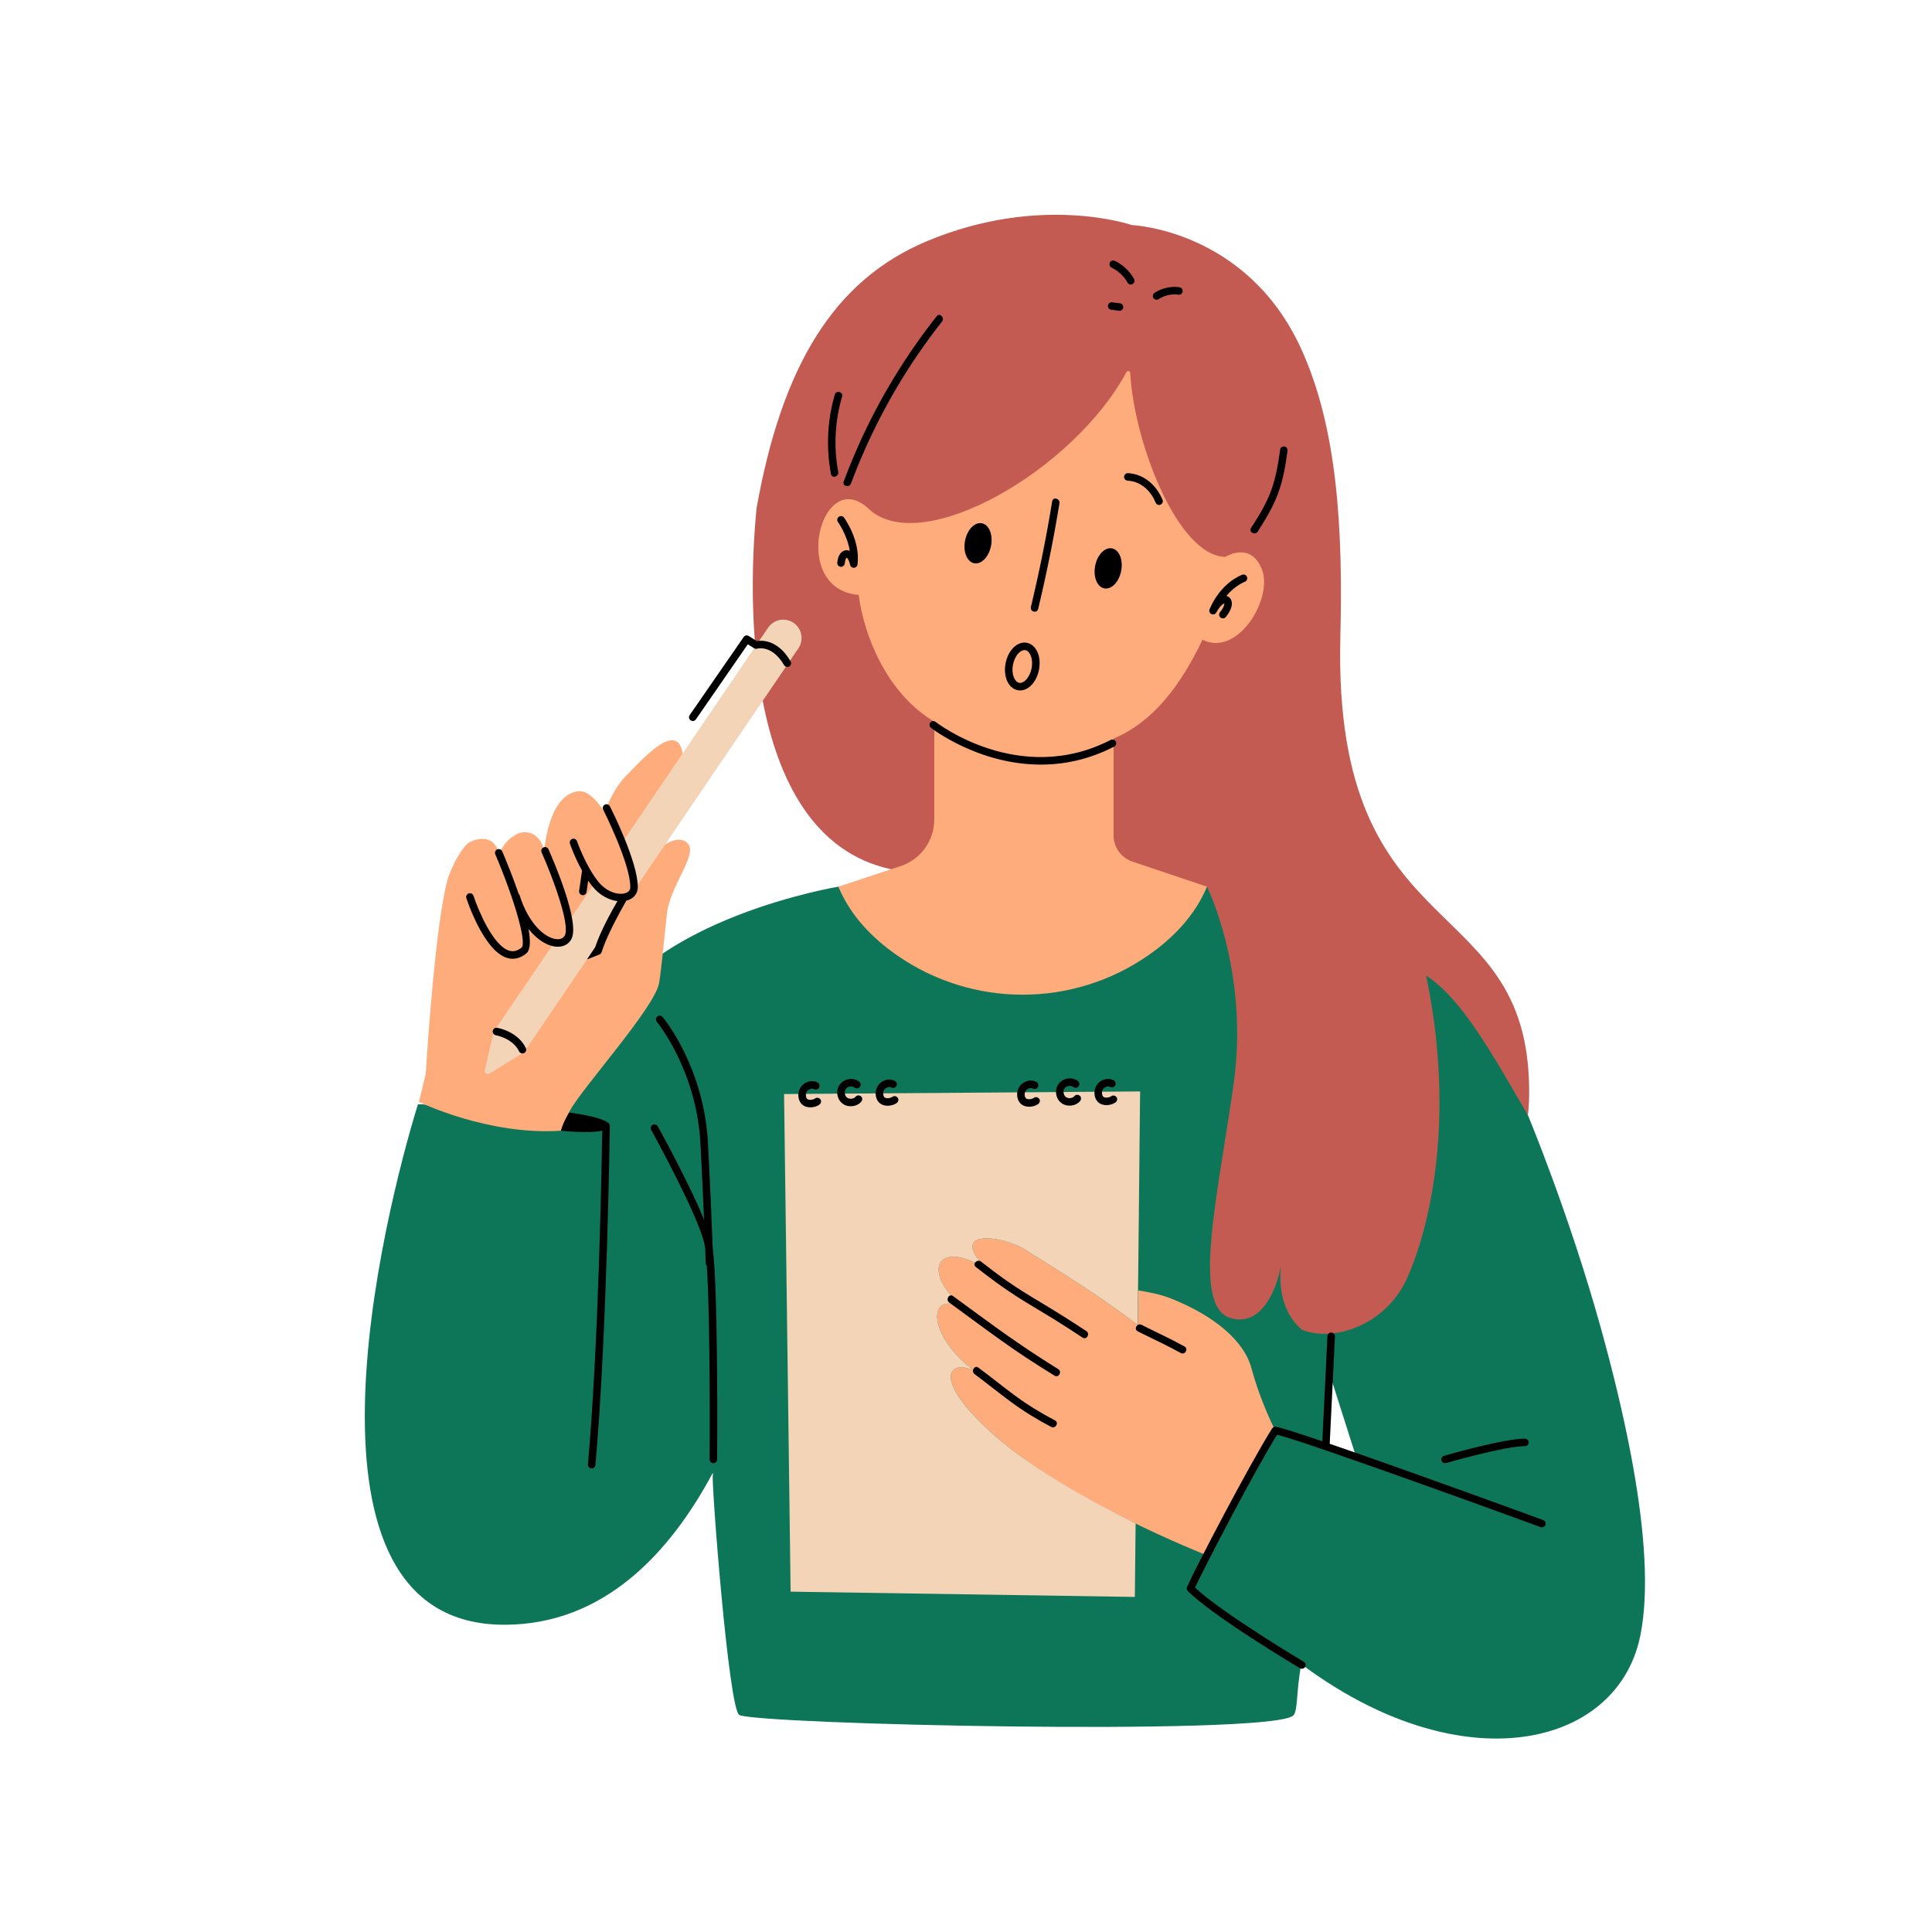
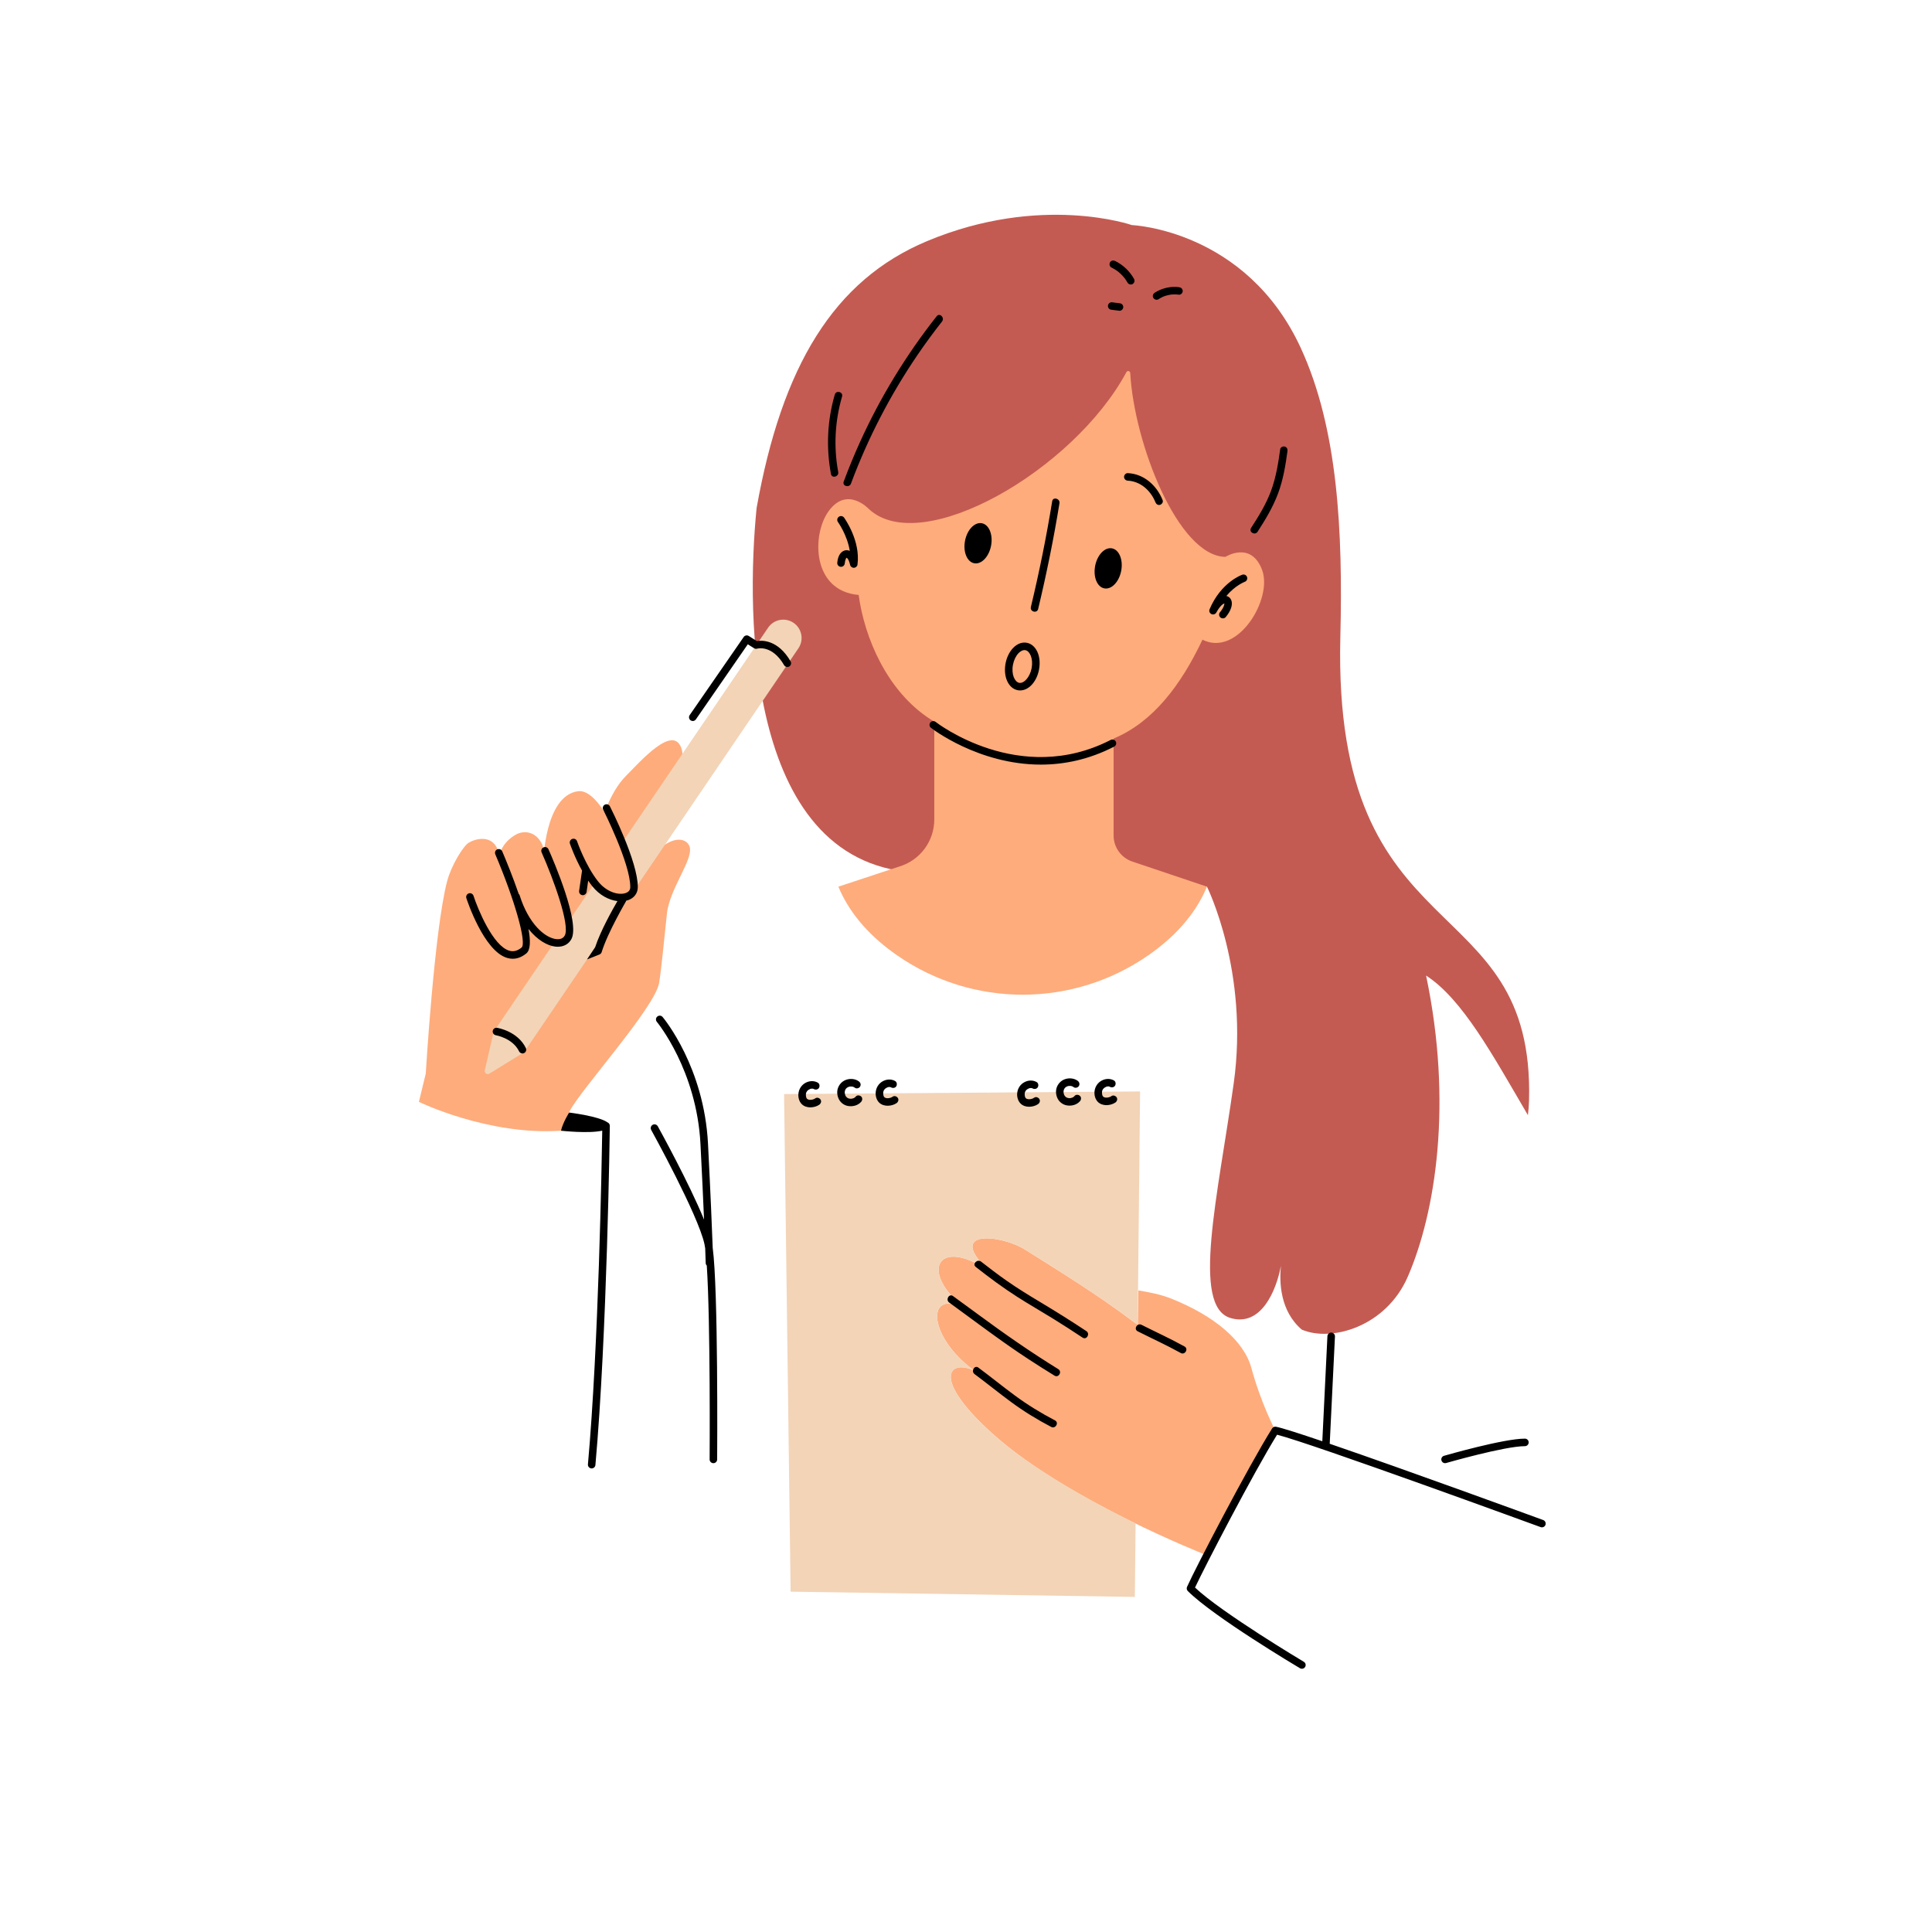
<svg xmlns="http://www.w3.org/2000/svg" width="500" zoomAndPan="magnify" viewBox="0 0 375 375" height="500" preserveAspectRatio="xMidYMid meet" version="1.0">
  <defs>
    <clipPath id="269607a57b">
      <path d="M 70 166 L 320 166 L 320 337.5 L 70 337.5 Z M 70 166 " clip-rule="nonzero" />
    </clipPath>
  </defs>
  <g clip-path="url(#269607a57b)">
-     <path fill="#0e7658" d="M 317 284.746 C 316.879 284.059 316.754 283.371 316.621 282.68 C 315.062 274.383 312.965 265.844 310.727 257.777 C 304.566 235.602 296.566 216.453 296.566 216.453 C 295.855 214.961 293.824 207.781 293.824 207.781 C 293.824 207.781 280.738 183.125 279.09 183.125 C 277.438 183.125 269.18 180.84 269.18 180.84 L 252.285 171.434 L 248.992 172.066 L 234.754 166.477 L 191.375 172.008 L 162.727 172.102 C 162.727 172.102 126.102 178.152 116.176 198.441 C 105 217.25 102.457 219.281 102.457 219.281 C 102.457 219.281 85.355 213.992 81.117 214.359 C 74.512 235.707 54.695 315.363 97.883 315.363 C 117.254 315.363 130.078 301.352 138.34 285.902 C 138.34 285.934 138.344 285.965 138.344 285.996 C 138.352 286.098 138.445 286.238 138.367 286.305 C 137.973 286.633 141.422 332.043 143.52 332.898 C 147.98 334.727 244.789 336.902 250.887 333.09 C 251.992 332.402 251.516 328.543 252.582 323.012 C 261.309 329.531 269.988 333.68 278.051 335.781 C 279.84 336.25 281.602 336.613 283.328 336.883 C 286.777 337.422 290.082 337.57 293.188 337.359 C 306.398 336.465 316.07 329.066 318.402 317.395 C 320.117 308.816 319.203 297.125 317 284.746 Z M 257.367 280.223 L 257.875 265.988 L 263.211 282.762 Z M 257.367 280.223 " fill-opacity="1" fill-rule="nonzero" />
-   </g>
+     </g>
  <path fill="#c45b52" d="M 296.785 213.629 C 296.762 214.586 296.68 215.523 296.566 216.453 C 289.664 204.656 283.852 193.93 276.801 189.352 C 282.008 214.137 278.652 235.348 273.262 247.781 C 269.02 257.57 258.383 260.523 252.684 258.082 C 248.43 254.461 248.305 248.801 248.625 245.703 C 247.73 250.5 244.777 257.609 238.82 255.82 C 231.199 253.531 236.406 232.055 239.457 210.324 C 242.504 188.59 234.273 172.102 234.273 172.102 C 234.273 172.102 222.055 170.418 178.863 169.402 C 144.801 168.598 144.77 119.496 146.855 98.613 C 151.762 71.086 161.828 54.387 179.922 46.809 C 202.066 37.535 219.703 43.691 219.703 43.691 C 219.703 43.691 241.895 44.551 252.488 67.559 C 259.715 83.246 260.664 103.207 260.16 123.648 C 258.637 185.668 297.926 171.707 296.785 213.629 Z M 296.785 213.629 C 296.762 214.586 296.68 215.523 296.566 216.453 C 289.664 204.656 283.852 193.93 276.801 189.352 C 282.008 214.137 278.652 235.348 273.262 247.781 C 269.02 257.57 258.383 260.523 252.684 258.082 C 248.43 254.461 248.305 248.801 248.625 245.703 C 247.73 250.5 244.777 257.609 238.82 255.82 C 231.199 253.531 236.406 232.055 239.457 210.324 C 242.504 188.59 234.273 172.102 234.273 172.102 C 234.273 172.102 222.055 170.418 178.863 169.402 C 144.801 168.598 144.77 119.496 146.855 98.613 C 151.762 71.086 161.828 54.387 179.922 46.809 C 202.066 37.535 219.703 43.691 219.703 43.691 C 219.703 43.691 241.895 44.551 252.488 67.559 C 259.715 83.246 260.664 103.207 260.16 123.648 C 258.637 185.668 297.926 171.707 296.785 213.629 Z M 296.785 213.629 " fill-opacity="1" fill-rule="nonzero" />
  <path fill="#feac7c" d="M 129.449 177.344 C 128.852 182.891 128.352 188.359 127.926 190.816 C 127.109 195.52 113.035 211.148 110.68 215.477 C 110.211 216.336 109.301 218.484 108.887 219.473 C 94.742 220.426 81.309 213.871 81.309 213.871 L 82.641 208.371 C 82.641 208.371 84.301 180.488 86.785 171.051 C 87.605 167.949 89.898 164.238 90.977 163.57 C 92.133 162.855 95.781 161.68 96.809 165.531 C 96.824 165.758 96.832 165.973 96.844 166.195 C 97.398 164.012 98.832 162.707 100.219 161.949 C 101.496 161.25 103.84 161.188 105.16 163.746 C 105.555 164.504 105.574 165.41 105.523 166.262 C 105.508 166.566 105.484 166.859 105.465 167.156 C 105.465 167.156 105.762 154.469 112.176 153.578 C 113.852 153.348 115.66 155.004 117.32 157.586 C 118.816 154.035 120 152.105 121.574 150.527 C 124.34 147.762 130.582 140.582 132.246 145.191 C 133.898 149.766 125.867 157.316 123.609 164 C 123.004 165.781 122.527 167.414 122.148 168.855 C 122.422 169.879 122.625 170.828 122.75 171.656 C 128.176 161.961 132.746 162.023 133.77 164.125 C 134.914 166.477 130 172.273 129.449 177.344 Z M 242.887 265.512 C 241.457 260.27 235.742 255.406 227.336 252.059 C 225.176 251.195 222.887 250.793 220.957 250.473 L 220.848 257.09 C 220.676 257.012 220.453 256.871 220.215 256.699 C 212.672 251.02 205.711 246.805 199.062 242.602 C 194.234 239.555 183.363 238.527 191.949 246.672 C 181.754 239.805 178.34 247.117 187.555 254.148 C 179.746 249.719 179.797 259.254 189.121 266.059 C 184.145 263.691 180.578 267.594 193.07 278.656 C 207.488 291.422 234.121 301.828 234.121 301.828 L 247.535 277.648 C 247.535 277.648 244.797 272.516 242.887 265.512 Z M 244.965 110.605 C 242.805 104.922 237.844 108.094 237.844 108.094 C 228.637 107.91 220.129 86.035 219.379 72.41 C 219.359 71.992 218.832 71.871 218.633 72.238 C 208.398 91.273 178.844 108.328 168.633 98.789 C 168.633 98.789 164.457 94.281 160.863 99.18 C 157.543 103.699 157.531 114.691 166.664 115.48 C 167.801 123.844 172.195 134.164 180.559 139.582 C 180.816 139.746 181.078 139.914 181.344 140.078 L 181.344 159.062 C 181.344 163.258 178.602 166.961 174.586 168.184 L 162.727 172.102 C 165.07 177.738 169.32 182.09 174.094 185.41 C 188.777 195.625 208.219 195.625 222.902 185.41 C 227.676 182.09 231.93 177.738 234.273 172.102 L 219.934 167.277 C 217.684 166.594 216.148 164.52 216.148 162.168 L 216.148 143.355 C 223.809 140.148 229.199 133.02 233.398 124.164 C 240.242 127.609 247.098 116.215 244.965 110.605 Z M 244.965 110.605 " fill-opacity="1" fill-rule="nonzero" />
  <path fill="#f3d4b7" d="M 154.973 125.832 L 101.707 204.246 L 94.996 208.391 C 94.543 208.668 93.977 208.262 94.094 207.742 L 95.824 200.246 L 107.492 183.066 C 107.91 183.508 108.41 183.664 109 183.316 C 110.637 182.355 110.691 180.141 110.508 178.629 L 115.414 171.402 C 115.449 171.445 115.477 171.488 115.512 171.527 C 118.348 175.105 123.051 174.879 123.066 172.195 C 123.082 170 121.965 166.598 120.75 163.551 L 149.09 121.832 C 150.191 120.207 152.406 119.785 154.027 120.891 C 155.652 121.992 156.074 124.207 154.973 125.832 Z M 193.07 278.656 C 180.578 267.594 184.145 263.691 189.121 266.059 C 179.797 259.254 179.746 249.719 187.555 254.148 C 178.34 247.117 181.754 239.805 191.949 246.672 C 183.363 238.527 194.234 239.555 199.062 242.602 C 205.711 246.805 212.672 251.02 220.215 256.699 C 220.445 256.863 220.652 256.996 220.824 257.078 L 221.293 211.848 L 152.188 212.355 L 153.457 308.941 L 220.273 309.961 L 220.422 295.707 C 211.152 291.102 200.191 284.961 193.07 278.656 Z M 193.07 278.656 " fill-opacity="1" fill-rule="nonzero" />
  <path fill="#000000" d="M 197.539 133.969 C 197.695 134 197.852 134.012 198.008 134.012 C 199.66 134.012 201.215 132.352 201.668 129.996 L 201.668 129.992 C 202.168 127.414 201.133 125.117 199.312 124.766 C 198.387 124.586 197.441 124.945 196.645 125.77 C 195.93 126.512 195.41 127.566 195.184 128.742 C 194.688 131.32 195.719 133.617 197.539 133.969 Z M 196.617 129.02 C 196.789 128.133 197.18 127.316 197.695 126.781 C 197.922 126.547 198.355 126.184 198.852 126.184 C 198.91 126.184 198.973 126.188 199.035 126.199 C 199.895 126.367 200.594 127.852 200.234 129.715 C 199.91 131.402 198.773 132.711 197.816 132.535 C 196.961 132.367 196.258 130.883 196.617 129.02 Z M 117.402 156.184 C 117.043 156.367 116.898 156.805 117.082 157.164 C 117.133 157.27 122.367 167.625 122.336 172.191 C 122.332 172.75 122.031 173.137 121.434 173.34 C 120.082 173.812 117.746 173.172 116.082 171.074 C 113.621 167.977 112.023 163.332 112.008 163.289 C 111.879 162.906 111.465 162.699 111.082 162.832 C 110.699 162.961 110.496 163.375 110.625 163.758 C 110.676 163.902 111.527 166.379 112.977 168.988 L 112.406 172.918 C 112.348 173.316 112.625 173.688 113.023 173.746 C 113.059 173.75 113.094 173.754 113.129 173.754 C 113.484 173.754 113.797 173.492 113.852 173.129 L 114.168 170.934 C 114.414 171.293 114.672 171.648 114.938 171.984 C 116.375 173.793 118.223 174.707 119.844 174.902 C 118.859 176.598 116.566 180.676 115.516 183.859 L 113.941 186.223 C 114.254 186.098 114.559 185.98 114.84 185.871 C 115.449 185.637 115.973 185.434 116.375 185.258 C 116.57 185.172 116.719 185.008 116.781 184.805 C 117.977 180.93 121.531 174.918 121.566 174.855 C 121.578 174.84 121.578 174.82 121.586 174.801 C 121.695 174.773 121.809 174.758 121.91 174.723 C 123.086 174.316 123.789 173.375 123.797 172.203 C 123.832 167.281 118.605 156.941 118.383 156.504 C 118.199 156.145 117.762 156.004 117.402 156.184 Z M 110.914 182.262 C 112.613 179.059 107.5 167.191 106.461 164.848 C 106.297 164.477 105.863 164.309 105.496 164.477 C 105.129 164.641 104.961 165.07 105.125 165.441 C 107.426 170.621 110.684 179.582 109.625 181.574 C 109.266 182.254 108.555 182.336 108.027 182.289 C 105.797 182.082 102.605 179.336 100.867 173.789 C 100.832 173.668 100.762 173.574 100.676 173.492 C 99.598 170.348 98.34 167.266 97.484 165.246 C 97.324 164.875 96.895 164.703 96.523 164.859 C 96.152 165.016 95.98 165.445 96.137 165.816 C 99.945 174.781 102.281 183.074 101.234 183.926 C 100.441 184.57 99.66 184.77 98.852 184.531 C 95.695 183.602 92.773 176.523 91.91 173.879 C 91.785 173.492 91.375 173.281 90.988 173.406 C 90.605 173.531 90.398 173.945 90.52 174.328 C 90.656 174.746 93.902 184.598 98.438 185.934 C 98.801 186.043 99.16 186.094 99.52 186.094 C 100.426 186.094 101.309 185.75 102.156 185.059 C 102.98 184.391 103 182.598 102.578 180.309 C 104.305 182.469 106.25 183.594 107.891 183.746 C 108.02 183.758 108.148 183.762 108.27 183.762 C 109.449 183.762 110.402 183.227 110.914 182.262 Z M 201.961 252.766 C 199.715 251.422 197.488 250.059 195.344 248.555 C 193.672 247.379 192.039 246.145 190.434 244.883 C 189.699 244.309 188.66 245.336 189.398 245.914 C 191.988 247.949 194.629 249.914 197.402 251.688 C 199.707 253.16 202.078 254.52 204.402 255.953 C 206.332 257.145 208.238 258.375 210.125 259.629 C 210.91 260.152 211.645 258.887 210.863 258.367 C 207.941 256.426 204.969 254.57 201.961 252.766 Z M 205.414 265.75 C 200.074 262.461 194.957 258.891 189.91 255.172 C 188.27 253.965 186.625 252.762 184.98 251.566 C 184.215 251.016 183.488 252.281 184.242 252.828 C 189.305 256.5 194.273 260.305 199.508 263.734 C 201.215 264.855 202.941 265.941 204.68 267.012 C 205.48 267.504 206.215 266.242 205.414 265.75 Z M 204.773 275.699 C 202.059 274.277 199.445 272.68 196.977 270.859 C 194.586 269.098 192.285 267.219 189.902 265.453 C 189.148 264.891 188.418 266.16 189.164 266.715 C 191.551 268.484 193.848 270.359 196.238 272.121 C 198.711 273.941 201.32 275.539 204.039 276.965 C 204.871 277.398 205.609 276.137 204.773 275.699 Z M 229.918 261.352 C 227.191 259.84 224.348 258.547 221.562 257.145 C 220.727 256.723 219.984 257.984 220.828 258.406 C 223.609 259.809 226.453 261.102 229.18 262.613 C 230 263.074 230.738 261.812 229.918 261.352 Z M 117.902 217.844 C 116.262 216.648 110.461 215.945 110.461 215.945 C 110.461 215.945 109.223 217.949 108.887 219.473 C 108.887 219.473 114.25 220.07 116.895 219.461 C 116.797 225.688 116.18 261.27 114.117 284.223 C 114.078 284.625 114.375 284.98 114.777 285.016 C 114.801 285.02 114.82 285.02 114.844 285.02 C 115.219 285.02 115.535 284.734 115.57 284.355 C 117.832 259.199 118.363 218.934 118.367 218.531 C 118.371 218.219 118.176 217.953 117.902 217.844 Z M 299.535 295.039 C 298.117 294.52 273.004 285.336 258.098 280.234 L 259.113 259.414 C 259.133 259.012 258.82 258.668 258.418 258.648 C 258.047 258.617 257.672 258.941 257.652 259.344 L 256.66 279.746 C 252.195 278.23 248.848 277.16 247.676 276.93 C 247.379 276.875 247.078 277.004 246.918 277.258 C 242.355 284.523 232.055 304.301 230.402 308.012 C 230.281 308.285 230.34 308.609 230.555 308.824 C 235.516 313.789 251.641 323.398 252.324 323.805 C 252.441 323.875 252.57 323.906 252.699 323.906 C 252.945 323.906 253.191 323.781 253.328 323.551 C 253.531 323.203 253.418 322.754 253.07 322.551 C 252.91 322.453 237.191 313.086 231.953 308.145 C 233.934 303.926 243.211 286.031 247.879 278.477 C 254.766 280.223 298.582 296.246 299.035 296.41 C 299.41 296.551 299.832 296.355 299.973 295.977 C 300.109 295.598 299.914 295.18 299.535 295.039 Z M 280.484 284.004 C 280.551 284.004 280.621 283.992 280.688 283.973 C 280.801 283.941 292.066 280.699 295.984 280.699 C 296.387 280.699 296.715 280.371 296.715 279.969 C 296.715 279.562 296.387 279.238 295.984 279.238 C 291.863 279.238 280.754 282.434 280.281 282.57 C 279.895 282.684 279.672 283.086 279.785 283.473 C 279.875 283.793 280.168 284.004 280.484 284.004 Z M 137.422 221.977 C 136.656 207.16 128.941 197.789 128.613 197.398 C 128.355 197.09 127.895 197.051 127.586 197.309 C 127.273 197.566 127.234 198.027 127.492 198.336 C 127.57 198.43 135.223 207.723 135.961 222.051 C 136.27 228.027 136.496 232.957 136.656 236.723 C 133.738 229.59 127.977 219.156 127.676 218.609 C 127.48 218.258 127.035 218.129 126.684 218.324 C 126.332 218.523 126.203 218.965 126.398 219.32 C 126.488 219.484 135.508 235.812 136.738 241.488 C 136.789 241.711 136.832 241.996 136.879 242.309 C 136.945 244.141 136.977 245.137 136.977 245.168 C 136.984 245.359 137.066 245.527 137.188 245.652 C 137.914 256.781 137.742 282.957 137.738 283.266 C 137.734 283.672 138.062 284 138.465 284.004 C 138.465 284.004 138.469 284.004 138.469 284.004 C 138.871 284.004 139.195 283.68 139.199 283.277 C 139.211 281.867 139.418 250.25 138.336 242.207 C 138.199 238.562 137.918 231.613 137.422 221.977 Z M 206.84 211.035 C 206.887 211.008 206.898 210.996 206.875 211.008 C 206.867 211.016 206.855 211.02 206.848 211.027 C 206.844 211.031 206.84 211.031 206.84 211.035 Z M 207.438 210.781 C 207.48 210.785 207.504 210.785 207.516 210.781 C 207.488 210.781 207.465 210.785 207.438 210.781 Z M 206.848 212.898 C 206.898 212.945 206.953 212.953 206.848 212.898 Z M 207.129 213.062 C 207.129 213.066 207.133 213.066 207.133 213.066 C 207.066 213.027 207.059 213.031 207.082 213.043 C 207.086 213.047 207.094 213.051 207.098 213.051 C 207.105 213.055 207.117 213.062 207.129 213.062 Z M 207.051 210.906 C 207.07 210.895 207.094 210.883 207.117 210.871 C 207.125 210.871 207.129 210.867 207.133 210.867 C 207.203 210.84 207.273 210.82 207.348 210.801 C 207.375 210.797 207.406 210.789 207.438 210.785 C 207.426 210.781 207.426 210.785 207.414 210.781 C 207.422 210.785 207.43 210.781 207.438 210.781 C 207.441 210.781 207.445 210.781 207.445 210.781 C 207.496 210.773 207.535 210.777 207.516 210.781 C 207.621 210.781 207.73 210.773 207.84 210.781 C 207.875 210.785 207.91 210.793 207.941 210.801 C 208.008 210.816 208.07 210.84 208.133 210.859 C 208.164 210.871 208.191 210.887 208.219 210.902 C 208.289 210.941 208.355 210.984 208.422 211.031 C 208.73 211.258 209.25 211.094 209.422 210.77 C 209.621 210.391 209.492 210.012 209.16 209.77 C 208.523 209.309 207.648 209.207 206.898 209.41 C 206.082 209.629 205.457 210.203 205.145 210.984 C 204.852 211.715 204.945 212.582 205.305 213.273 C 205.66 213.953 206.355 214.445 207.113 214.562 C 208.016 214.707 208.996 214.453 209.617 213.746 C 209.871 213.457 209.922 212.988 209.617 212.711 C 209.344 212.457 208.855 212.406 208.586 212.711 C 208.539 212.762 208.492 212.812 208.445 212.855 C 208.43 212.871 208.414 212.883 208.398 212.898 C 208.344 212.934 208.289 212.969 208.23 213 C 208.211 213.012 208.188 213.023 208.164 213.035 C 208.055 213.055 207.945 213.102 207.832 213.129 C 207.84 213.129 207.828 213.137 207.805 213.141 C 207.801 213.141 207.801 213.141 207.797 213.141 C 207.773 213.145 207.742 213.148 207.719 213.152 C 207.742 213.148 207.746 213.148 207.762 213.145 C 207.691 213.145 207.621 213.152 207.547 213.148 C 207.48 213.148 207.414 213.137 207.348 213.133 C 207.582 213.141 207.375 213.137 207.301 213.117 C 207.246 213.102 207.191 213.082 207.133 213.066 C 207.148 213.074 207.152 213.078 207.172 213.086 C 207.148 213.074 207.121 213.062 207.098 213.051 C 207.09 213.051 207.086 213.047 207.082 213.047 C 207.074 213.043 207.07 213.039 207.062 213.035 C 207.004 213.004 206.945 212.969 206.887 212.934 C 206.867 212.918 206.844 212.895 206.82 212.887 C 206.832 212.891 206.836 212.895 206.844 212.898 C 206.801 212.855 206.758 212.812 206.715 212.766 C 206.695 212.742 206.676 212.711 206.652 212.691 C 206.66 212.699 206.664 212.703 206.672 212.711 C 206.672 212.711 206.672 212.711 206.668 212.707 C 206.633 212.652 206.598 212.594 206.566 212.535 C 206.559 212.516 206.551 212.496 206.539 212.48 C 206.5 212.359 206.469 212.238 206.441 212.113 C 206.441 212.09 206.438 212.07 206.438 212.047 C 206.434 211.988 206.434 211.926 206.434 211.867 C 206.438 211.805 206.449 211.746 206.449 211.684 C 206.449 211.707 206.449 211.711 206.449 211.727 C 206.449 211.723 206.449 211.723 206.449 211.719 C 206.457 211.68 206.465 211.641 206.477 211.602 C 206.492 211.547 206.523 211.484 206.531 211.43 C 206.539 211.414 206.547 211.398 206.559 211.383 C 206.586 211.328 206.617 211.277 206.652 211.227 C 206.652 211.223 206.652 211.223 206.656 211.219 C 206.676 211.195 206.695 211.172 206.715 211.152 C 206.754 211.109 206.797 211.074 206.84 211.035 C 206.824 211.043 206.828 211.047 206.809 211.055 C 206.82 211.051 206.832 211.039 206.848 211.027 C 206.852 211.023 206.855 211.02 206.859 211.016 C 206.871 211.004 206.867 211.012 206.875 211.008 C 206.879 211.004 206.887 211 206.891 210.996 C 206.941 210.965 206.996 210.934 207.051 210.906 Z M 206.449 211.727 C 206.438 211.785 206.445 211.852 206.449 211.727 Z M 206.672 212.711 C 206.711 212.766 206.754 212.789 206.672 212.711 Z M 207.805 213.141 C 207.812 213.137 207.824 213.133 207.836 213.129 C 207.828 213.129 207.805 213.133 207.762 213.145 C 207.766 213.145 207.77 213.145 207.77 213.145 C 207.781 213.145 207.793 213.141 207.805 213.141 Z M 214.082 212.797 C 214.094 212.812 214.105 212.82 214.117 212.832 C 214.113 212.824 214.094 212.805 214.066 212.777 C 214.07 212.781 214.074 212.789 214.078 212.793 C 214.078 212.797 214.082 212.797 214.082 212.797 Z M 215.379 210.926 C 215.422 210.945 215.445 210.957 215.441 210.957 C 215.426 210.945 215.41 210.938 215.395 210.93 C 215.391 210.93 215.383 210.926 215.379 210.926 Z M 214.57 213.039 C 214.594 213.043 214.617 213.043 214.641 213.043 C 214.629 213.039 214.602 213.039 214.551 213.035 C 214.559 213.035 214.562 213.039 214.566 213.039 C 214.566 213.039 214.57 213.039 214.57 213.039 Z M 215.746 212.742 C 215.676 212.789 215.602 212.836 215.523 212.875 C 215.504 212.883 215.484 212.895 215.465 212.902 C 215.449 212.91 215.434 212.914 215.418 212.922 C 215.328 212.949 215.242 212.977 215.152 213 C 215.102 213.012 215.051 213.023 215 213.031 C 214.996 213.031 214.992 213.031 214.992 213.031 C 214.902 213.039 214.816 213.047 214.727 213.047 C 214.699 213.047 214.668 213.043 214.641 213.043 C 214.66 213.047 214.613 213.047 214.57 213.039 C 214.57 213.039 214.566 213.039 214.566 213.039 C 214.543 213.035 214.516 213.031 214.492 213.031 C 214.523 213.031 214.531 213.035 214.551 213.035 C 214.469 213.02 214.391 212.996 214.309 212.969 C 214.266 212.945 214.223 212.918 214.18 212.895 C 214.156 212.875 214.137 212.855 214.117 212.832 C 214.129 212.852 214.102 212.832 214.078 212.797 C 214.078 212.797 214.078 212.793 214.078 212.793 C 214.062 212.773 214.047 212.754 214.027 212.738 C 214.047 212.754 214.055 212.762 214.066 212.777 C 214.043 212.734 214.016 212.691 213.992 212.648 C 214 212.668 214.004 212.68 214.016 212.715 C 214.008 212.688 213.996 212.664 213.988 212.637 C 213.969 212.598 213.953 212.543 213.98 212.613 C 213.965 212.566 213.949 212.52 213.938 212.469 C 213.922 212.402 213.91 212.332 213.898 212.262 C 213.949 212.527 213.902 212.242 213.898 212.168 C 213.895 212.094 213.895 212.016 213.898 211.938 C 213.902 211.902 213.91 211.859 213.91 211.82 C 213.91 211.84 213.906 211.848 213.906 211.859 C 213.922 211.801 213.938 211.742 213.953 211.684 C 213.961 211.66 213.969 211.637 213.977 211.613 C 213.984 211.605 213.988 211.594 213.992 211.582 C 214.023 211.527 214.051 211.477 214.086 211.426 C 214.098 211.402 214.113 211.383 214.129 211.363 C 214.176 211.312 214.223 211.258 214.273 211.211 C 214.293 211.191 214.316 211.172 214.336 211.152 C 214.441 211.09 214.539 211.031 214.645 210.977 C 214.676 210.961 214.77 210.922 214.812 210.91 C 214.84 210.902 214.867 210.898 214.898 210.895 C 214.863 210.898 214.914 210.883 214.961 210.879 C 214.961 210.879 214.965 210.879 214.969 210.879 C 214.984 210.875 215 210.871 215.016 210.867 C 214.992 210.871 214.988 210.875 214.973 210.879 C 215.012 210.875 215.055 210.871 215.098 210.871 C 215.129 210.875 215.164 210.875 215.199 210.875 C 215.215 210.879 215.215 210.879 215.227 210.879 C 215.285 210.891 215.348 210.914 215.371 210.922 C 215.375 210.922 215.375 210.926 215.379 210.926 C 215.363 210.918 215.352 210.91 215.328 210.898 C 215.348 210.91 215.371 210.922 215.395 210.93 C 215.418 210.941 215.441 210.953 215.441 210.957 C 215.445 210.957 215.449 210.957 215.449 210.961 C 215.785 211.141 216.262 211.055 216.449 210.695 C 216.629 210.355 216.547 209.891 216.188 209.699 C 215.441 209.293 214.559 209.348 213.824 209.746 C 213.055 210.164 212.559 210.926 212.453 211.785 C 212.363 212.512 212.562 213.336 213.086 213.871 C 213.523 214.316 214.164 214.516 214.777 214.508 C 215.359 214.5 216 214.336 216.484 214.004 C 216.797 213.789 216.969 213.352 216.746 213.004 C 216.543 212.691 216.082 212.512 215.746 212.742 Z M 214.34 211.148 C 214.387 211.105 214.48 211.066 214.34 211.148 Z M 214.898 210.895 C 214.91 210.891 214.934 210.887 214.973 210.879 C 214.973 210.879 214.969 210.879 214.969 210.879 C 214.945 210.883 214.922 210.887 214.898 210.895 Z M 213.91 211.859 C 213.906 211.863 213.906 211.863 213.906 211.863 C 213.895 211.93 213.906 212 213.91 211.859 Z M 213.988 212.637 C 213.988 212.641 213.992 212.645 213.992 212.648 C 213.988 212.637 213.984 212.621 213.98 212.613 C 213.98 212.617 213.98 212.621 213.984 212.625 C 213.984 212.629 213.988 212.633 213.988 212.637 Z M 198.98 212.953 C 198.984 212.953 198.984 212.957 198.984 212.961 C 198.98 212.949 198.977 212.938 198.973 212.93 C 198.977 212.934 198.977 212.938 198.977 212.941 C 198.98 212.945 198.98 212.949 198.98 212.953 Z M 199.562 213.355 C 199.586 213.355 199.609 213.355 199.633 213.355 C 199.625 213.355 199.594 213.352 199.547 213.348 C 199.551 213.352 199.555 213.352 199.559 213.352 C 199.562 213.352 199.562 213.355 199.562 213.355 Z M 199.074 213.113 C 199.086 213.125 199.098 213.137 199.109 213.148 C 199.105 213.141 199.09 213.121 199.062 213.09 C 199.062 213.098 199.066 213.102 199.07 213.109 C 199.074 213.109 199.074 213.109 199.074 213.113 Z M 199.891 211.207 C 199.902 211.207 199.93 211.199 199.965 211.191 C 199.938 211.195 199.914 211.203 199.891 211.207 Z M 198.949 211.996 C 198.957 211.973 198.965 211.953 198.973 211.93 C 198.977 211.918 198.98 211.906 198.988 211.898 C 199.016 211.844 199.047 211.789 199.078 211.738 C 199.094 211.719 199.105 211.699 199.121 211.676 C 199.168 211.625 199.215 211.574 199.266 211.523 C 199.289 211.504 199.309 211.484 199.332 211.465 C 199.434 211.406 199.535 211.348 199.637 211.289 C 199.672 211.277 199.762 211.238 199.805 211.227 C 199.832 211.219 199.863 211.211 199.891 211.207 C 199.859 211.211 199.91 211.195 199.953 211.191 C 199.957 211.191 199.961 211.191 199.965 211.191 C 199.98 211.188 199.996 211.184 200.012 211.184 C 199.988 211.188 199.98 211.188 199.965 211.191 C 200.008 211.188 200.051 211.188 200.09 211.188 C 200.125 211.188 200.16 211.188 200.191 211.191 C 200.211 211.191 200.211 211.191 200.219 211.191 C 200.277 211.207 200.344 211.227 200.367 211.234 C 200.367 211.238 200.371 211.238 200.371 211.238 C 200.355 211.23 200.348 211.227 200.32 211.211 C 200.344 211.223 200.363 211.234 200.387 211.246 C 200.414 211.254 200.434 211.266 200.438 211.27 C 200.441 211.27 200.441 211.273 200.445 211.273 C 200.781 211.457 201.258 211.367 201.445 211.012 C 201.625 210.668 201.539 210.207 201.184 210.012 C 200.438 209.605 199.555 209.66 198.816 210.062 C 198.047 210.477 197.551 211.238 197.445 212.098 C 197.355 212.828 197.555 213.652 198.078 214.184 C 198.52 214.633 199.156 214.832 199.773 214.82 C 200.355 214.812 200.992 214.652 201.477 214.316 C 201.793 214.102 201.965 213.668 201.738 213.316 C 201.539 213.004 201.078 212.824 200.738 213.055 C 200.668 213.105 200.594 213.148 200.52 213.188 C 200.496 213.199 200.477 213.207 200.457 213.215 C 200.441 213.223 200.426 213.23 200.41 213.234 C 200.324 213.266 200.234 213.293 200.145 213.312 C 200.094 213.324 200.043 213.336 199.992 213.344 C 199.992 213.344 199.988 213.348 199.984 213.348 C 199.895 213.355 199.809 213.359 199.719 213.359 C 199.691 213.359 199.664 213.359 199.633 213.355 C 199.652 213.359 199.609 213.363 199.566 213.355 C 199.562 213.355 199.562 213.355 199.559 213.352 C 199.535 213.352 199.512 213.348 199.484 213.348 C 199.516 213.348 199.527 213.348 199.547 213.348 C 199.465 213.332 199.383 213.309 199.305 213.285 C 199.258 213.258 199.215 213.234 199.172 213.207 C 199.152 213.188 199.133 213.168 199.109 213.148 C 199.121 213.168 199.094 213.148 199.074 213.109 C 199.07 213.109 199.07 213.109 199.07 213.109 C 199.055 213.09 199.039 213.066 199.023 213.051 C 199.043 213.07 199.047 213.078 199.062 213.09 C 199.035 213.047 199.012 213.008 198.984 212.961 C 198.992 212.98 199 212.996 199.012 213.027 C 199 213.004 198.992 212.977 198.98 212.953 C 198.961 212.91 198.945 212.859 198.973 212.93 C 198.957 212.883 198.941 212.832 198.93 212.785 C 198.914 212.715 198.906 212.645 198.891 212.578 C 198.945 212.84 198.895 212.559 198.891 212.484 C 198.891 212.406 198.891 212.328 198.895 212.254 C 198.895 212.215 198.902 212.176 198.902 212.137 C 198.902 212.156 198.902 212.16 198.902 212.176 C 198.914 212.113 198.93 212.055 198.949 211.996 Z M 199.332 211.465 C 199.383 211.422 199.477 211.379 199.332 211.465 Z M 198.902 212.176 C 198.902 212.176 198.902 212.176 198.902 212.18 C 198.887 212.242 198.898 212.316 198.902 212.176 Z M 200.371 211.238 C 200.414 211.262 200.438 211.273 200.438 211.27 C 200.422 211.262 200.402 211.254 200.387 211.246 C 200.383 211.242 200.379 211.242 200.371 211.238 Z M 163.98 211.844 C 163.973 211.902 163.977 211.969 163.98 211.844 Z M 164.66 213.18 C 164.664 213.18 164.664 213.18 164.668 213.184 C 164.598 213.145 164.59 213.148 164.617 213.16 C 164.621 213.164 164.625 213.164 164.629 213.168 C 164.637 213.172 164.648 213.176 164.66 213.18 Z M 164.371 211.152 C 164.422 211.125 164.43 211.113 164.41 211.125 C 164.398 211.133 164.391 211.137 164.379 211.145 C 164.375 211.148 164.375 211.148 164.371 211.152 Z M 164.969 210.898 C 165.012 210.902 165.039 210.898 165.047 210.898 C 165.023 210.898 164.996 210.898 164.973 210.898 C 164.973 210.898 164.969 210.898 164.969 210.898 Z M 166.117 212.828 C 166.074 212.879 166.027 212.926 165.977 212.973 C 165.961 212.988 165.945 213 165.93 213.012 C 165.875 213.047 165.82 213.086 165.766 213.117 C 165.742 213.129 165.719 213.141 165.695 213.152 C 165.586 213.172 165.477 213.219 165.367 213.246 C 165.375 213.246 165.359 213.25 165.336 213.254 C 165.336 213.254 165.332 213.258 165.332 213.258 C 165.305 213.262 165.277 213.262 165.25 213.27 C 165.273 213.266 165.281 213.262 165.297 213.258 C 165.223 213.262 165.152 213.266 165.082 213.266 C 165.012 213.262 164.945 213.254 164.879 213.25 C 165.113 213.258 164.91 213.25 164.836 213.23 C 164.777 213.219 164.723 213.199 164.668 213.184 C 164.68 213.188 164.688 213.191 164.703 213.203 C 164.68 213.188 164.652 213.18 164.629 213.168 C 164.625 213.164 164.621 213.164 164.617 213.16 C 164.609 213.156 164.602 213.152 164.594 213.152 C 164.535 213.121 164.477 213.086 164.422 213.047 C 164.402 213.035 164.375 213.012 164.355 213 C 164.367 213.008 164.371 213.008 164.379 213.012 C 164.332 212.973 164.289 212.93 164.25 212.883 C 164.227 212.859 164.207 212.828 164.184 212.805 C 164.195 212.816 164.199 212.82 164.207 212.828 C 164.207 212.828 164.203 212.824 164.203 212.824 C 164.164 212.77 164.133 212.711 164.102 212.652 C 164.09 212.633 164.082 212.613 164.074 212.594 C 164.035 212.473 164 212.355 163.977 212.23 C 163.973 212.207 163.973 212.188 163.969 212.164 C 163.969 212.102 163.965 212.043 163.969 211.98 C 163.969 211.922 163.98 211.859 163.98 211.801 C 163.98 211.82 163.98 211.828 163.98 211.844 C 163.98 211.84 163.98 211.836 163.98 211.836 C 163.988 211.793 164 211.754 164.008 211.715 C 164.023 211.664 164.055 211.602 164.066 211.547 C 164.074 211.531 164.082 211.516 164.09 211.496 C 164.117 211.445 164.148 211.391 164.184 211.344 C 164.184 211.34 164.188 211.336 164.188 211.336 C 164.211 211.312 164.23 211.289 164.246 211.27 C 164.285 211.227 164.328 211.191 164.371 211.152 C 164.359 211.16 164.359 211.164 164.344 211.172 C 164.355 211.164 164.367 211.152 164.379 211.145 C 164.383 211.141 164.391 211.137 164.395 211.129 C 164.406 211.121 164.402 211.129 164.41 211.125 C 164.414 211.121 164.418 211.117 164.426 211.113 C 164.477 211.082 164.527 211.051 164.582 211.023 C 164.602 211.012 164.629 211 164.652 210.988 C 164.656 210.984 164.66 210.984 164.668 210.98 C 164.738 210.957 164.809 210.938 164.879 210.918 C 164.91 210.91 164.941 210.906 164.969 210.898 C 164.961 210.898 164.957 210.898 164.945 210.898 C 164.953 210.898 164.965 210.898 164.973 210.898 C 164.973 210.898 164.977 210.898 164.98 210.898 C 165.031 210.887 165.07 210.895 165.047 210.898 C 165.156 210.895 165.262 210.891 165.371 210.895 C 165.406 210.902 165.441 210.91 165.477 210.918 C 165.539 210.934 165.602 210.957 165.668 210.977 C 165.695 210.988 165.723 211.004 165.75 211.016 C 165.824 211.055 165.891 211.102 165.957 211.148 C 166.266 211.375 166.785 211.211 166.953 210.887 C 167.156 210.508 167.023 210.129 166.691 209.887 C 166.059 209.422 165.18 209.32 164.434 209.523 C 163.617 209.746 162.992 210.32 162.68 211.098 C 162.383 211.832 162.48 212.699 162.84 213.387 C 163.195 214.07 163.887 214.562 164.645 214.68 C 165.551 214.82 166.531 214.566 167.152 213.859 C 167.402 213.574 167.453 213.105 167.152 212.828 C 166.875 212.574 166.387 212.52 166.117 212.828 Z M 165.336 213.254 C 165.348 213.254 165.355 213.25 165.367 213.246 C 165.363 213.246 165.34 213.25 165.297 213.258 C 165.301 213.258 165.301 213.258 165.305 213.258 C 165.316 213.258 165.324 213.258 165.336 213.254 Z M 164.379 213.012 C 164.434 213.062 164.488 213.066 164.379 213.012 Z M 164.207 212.828 C 164.246 212.883 164.289 212.906 164.207 212.828 Z M 172.102 213.156 C 172.125 213.156 172.148 213.156 172.172 213.16 C 172.164 213.156 172.133 213.156 172.086 213.152 C 172.09 213.152 172.094 213.156 172.098 213.156 C 172.102 213.156 172.102 213.156 172.102 213.156 Z M 171.52 212.754 C 171.523 212.758 171.523 212.762 171.523 212.762 C 171.52 212.754 171.516 212.738 171.512 212.73 C 171.516 212.734 171.516 212.738 171.516 212.742 C 171.516 212.746 171.52 212.75 171.52 212.754 Z M 171.613 212.914 C 171.625 212.926 171.637 212.938 171.648 212.949 C 171.645 212.941 171.629 212.922 171.602 212.895 C 171.605 212.898 171.605 212.906 171.609 212.91 C 171.613 212.91 171.613 212.914 171.613 212.914 Z M 173.277 212.859 C 173.207 212.906 173.133 212.949 173.059 212.988 C 173.039 213 173.016 213.008 172.996 213.02 C 172.98 213.023 172.965 213.031 172.949 213.035 C 172.863 213.066 172.773 213.094 172.684 213.113 C 172.633 213.129 172.582 213.137 172.531 213.148 C 172.531 213.148 172.527 213.148 172.523 213.148 C 172.434 213.156 172.348 213.164 172.258 213.164 C 172.23 213.164 172.199 213.16 172.172 213.16 C 172.191 213.164 172.148 213.164 172.105 213.156 C 172.102 213.156 172.102 213.156 172.098 213.156 C 172.074 213.152 172.051 213.148 172.023 213.148 C 172.055 213.148 172.066 213.148 172.086 213.152 C 172.004 213.137 171.922 213.113 171.844 213.086 C 171.797 213.062 171.754 213.035 171.711 213.008 C 171.691 212.988 171.672 212.969 171.648 212.949 C 171.66 212.969 171.633 212.949 171.613 212.914 C 171.609 212.91 171.609 212.91 171.609 212.91 C 171.594 212.891 171.578 212.871 171.562 212.855 C 171.582 212.871 171.586 212.879 171.602 212.895 C 171.574 212.852 171.551 212.809 171.523 212.766 C 171.523 212.766 171.523 212.762 171.523 212.762 C 171.531 212.781 171.539 212.797 171.551 212.832 C 171.539 212.805 171.531 212.781 171.52 212.754 C 171.5 212.711 171.484 212.66 171.512 212.73 C 171.496 212.684 171.48 212.633 171.469 212.586 C 171.453 212.516 171.445 212.449 171.43 212.379 C 171.484 212.641 171.434 212.359 171.43 212.285 C 171.43 212.207 171.43 212.133 171.434 212.055 C 171.434 212.016 171.441 211.977 171.441 211.938 C 171.441 211.957 171.441 211.961 171.441 211.977 C 171.453 211.918 171.469 211.855 171.488 211.797 C 171.496 211.777 171.504 211.754 171.512 211.73 C 171.516 211.723 171.52 211.711 171.527 211.699 C 171.555 211.645 171.586 211.594 171.617 211.539 C 171.633 211.52 171.645 211.5 171.66 211.48 C 171.707 211.426 171.754 211.375 171.805 211.328 C 171.828 211.305 171.848 211.285 171.871 211.27 C 171.973 211.207 172.074 211.148 172.176 211.09 C 172.211 211.078 172.301 211.039 172.344 211.027 C 172.371 211.02 172.402 211.016 172.43 211.008 C 172.398 211.016 172.445 210.996 172.492 210.996 C 172.496 210.992 172.5 210.996 172.504 210.992 C 172.52 210.992 172.535 210.988 172.551 210.984 C 172.527 210.988 172.52 210.988 172.504 210.992 C 172.547 210.992 172.586 210.988 172.629 210.988 C 172.664 210.988 172.699 210.992 172.73 210.992 C 172.75 210.996 172.75 210.992 172.758 210.992 C 172.816 211.008 172.883 211.031 172.906 211.039 C 172.906 211.039 172.91 211.039 172.914 211.043 C 172.895 211.031 172.887 211.027 172.859 211.016 C 172.883 211.027 172.902 211.035 172.926 211.047 C 172.953 211.059 172.973 211.07 172.977 211.07 C 172.977 211.074 172.98 211.074 172.984 211.074 C 173.32 211.258 173.797 211.168 173.984 210.812 C 174.164 210.473 174.078 210.008 173.723 209.812 C 172.977 209.406 172.094 209.465 171.355 209.863 C 170.586 210.281 170.09 211.043 169.984 211.902 C 169.895 212.629 170.094 213.453 170.617 213.988 C 171.059 214.434 171.695 214.633 172.312 214.625 C 172.895 214.617 173.531 214.453 174.016 214.121 C 174.332 213.902 174.504 213.469 174.277 213.121 C 174.078 212.809 173.617 212.625 173.277 212.859 Z M 171.871 211.266 C 171.922 211.223 172.016 211.184 171.871 211.266 Z M 172.914 211.043 C 172.953 211.062 172.977 211.074 172.977 211.07 C 172.961 211.062 172.945 211.055 172.926 211.047 C 172.922 211.047 172.918 211.043 172.914 211.043 Z M 172.43 211.008 C 172.441 211.008 172.469 211 172.504 210.992 C 172.477 211 172.453 211.004 172.43 211.008 Z M 171.441 211.977 C 171.441 211.977 171.441 211.98 171.441 211.98 C 171.426 212.043 171.438 212.117 171.441 211.977 Z M 157.098 213.469 C 157.121 213.473 157.145 213.473 157.164 213.473 C 157.156 213.473 157.125 213.469 157.078 213.465 C 157.082 213.465 157.09 213.469 157.094 213.469 C 157.094 213.469 157.094 213.469 157.098 213.469 Z M 158.273 213.172 C 158.203 213.223 158.129 213.266 158.051 213.305 C 158.031 213.312 158.012 213.324 157.988 213.332 C 157.973 213.34 157.957 213.344 157.941 213.352 C 157.855 213.383 157.766 213.406 157.68 213.43 C 157.629 213.441 157.578 213.453 157.527 213.461 C 157.523 213.461 157.52 213.461 157.516 213.461 C 157.43 213.469 157.34 213.477 157.254 213.477 C 157.223 213.477 157.195 213.473 157.164 213.473 C 157.188 213.477 157.141 213.48 157.098 213.473 C 157.098 213.469 157.094 213.469 157.094 213.469 C 157.066 213.469 157.043 213.465 157.02 213.461 C 157.047 213.465 157.059 213.465 157.078 213.465 C 156.996 213.449 156.914 213.426 156.836 213.398 C 156.793 213.375 156.75 213.352 156.703 213.324 C 156.684 213.305 156.664 213.285 156.645 213.266 C 156.656 213.281 156.629 213.266 156.605 213.227 C 156.605 213.227 156.605 213.227 156.605 213.223 C 156.586 213.207 156.574 213.184 156.555 213.168 C 156.574 213.188 156.582 213.195 156.594 213.207 C 156.566 213.164 156.543 213.121 156.52 213.078 C 156.523 213.098 156.531 213.109 156.543 213.145 C 156.535 213.117 156.523 213.094 156.516 213.07 C 156.492 213.027 156.48 212.977 156.508 213.047 C 156.492 212.996 156.477 212.949 156.465 212.898 C 156.445 212.832 156.438 212.762 156.422 212.691 C 156.477 212.957 156.426 212.676 156.426 212.598 C 156.422 212.523 156.422 212.445 156.426 212.371 C 156.426 212.332 156.434 212.293 156.434 212.254 C 156.434 212.273 156.434 212.277 156.434 212.289 C 156.445 212.23 156.461 212.172 156.48 212.113 C 156.488 212.09 156.496 212.066 156.504 212.047 C 156.512 212.035 156.516 212.023 156.52 212.012 C 156.547 211.961 156.578 211.906 156.613 211.855 C 156.625 211.832 156.641 211.812 156.652 211.793 C 156.703 211.742 156.746 211.688 156.797 211.641 C 156.82 211.621 156.84 211.602 156.863 211.582 C 156.965 211.523 157.066 211.461 157.172 211.406 C 157.203 211.395 157.297 211.352 157.34 211.34 C 157.367 211.332 157.395 211.328 157.422 211.324 C 157.391 211.328 157.441 211.312 157.484 211.309 C 157.488 211.309 157.492 211.309 157.496 211.309 C 157.512 211.305 157.527 211.301 157.543 211.297 C 157.52 211.305 157.516 211.305 157.5 211.309 C 157.539 211.305 157.582 211.305 157.625 211.305 C 157.656 211.305 157.691 211.305 157.727 211.309 C 157.742 211.309 157.742 211.309 157.754 211.309 C 157.812 211.324 157.875 211.344 157.898 211.352 C 157.902 211.352 157.902 211.355 157.906 211.355 C 157.891 211.348 157.879 211.344 157.852 211.328 C 157.875 211.34 157.898 211.352 157.922 211.363 C 157.945 211.371 157.969 211.383 157.969 211.387 C 157.973 211.387 157.977 211.387 157.977 211.391 C 158.312 211.574 158.789 211.484 158.977 211.129 C 159.156 210.785 159.074 210.324 158.715 210.129 C 157.969 209.723 157.086 209.777 156.348 210.176 C 155.582 210.594 155.086 211.355 154.98 212.215 C 154.891 212.945 155.086 213.77 155.609 214.301 C 156.051 214.75 156.688 214.945 157.305 214.938 C 157.887 214.93 158.527 214.77 159.008 214.434 C 159.324 214.219 159.496 213.785 159.273 213.434 C 159.07 213.121 158.609 212.941 158.273 213.172 Z M 156.867 211.582 C 156.867 211.578 156.867 211.578 156.867 211.578 C 156.914 211.539 157.008 211.496 156.867 211.582 Z M 156.516 213.066 C 156.516 213.07 156.516 213.074 156.52 213.078 C 156.516 213.066 156.508 213.051 156.508 213.047 C 156.508 213.051 156.508 213.055 156.512 213.059 C 156.512 213.062 156.512 213.062 156.516 213.066 Z M 156.434 212.289 C 156.434 212.293 156.434 212.293 156.434 212.297 C 156.422 212.359 156.434 212.43 156.434 212.289 Z M 157.906 211.355 C 157.949 211.375 157.973 211.387 157.969 211.387 C 157.953 211.375 157.938 211.367 157.922 211.359 C 157.914 211.359 157.91 211.355 157.906 211.355 Z M 157.426 211.324 C 157.434 211.32 157.461 211.316 157.5 211.309 C 157.496 211.309 157.496 211.309 157.496 211.309 C 157.473 211.312 157.449 211.32 157.426 211.324 Z M 156.609 213.23 C 156.621 213.242 156.633 213.254 156.645 213.266 C 156.641 213.254 156.621 213.234 156.594 213.207 C 156.598 213.211 156.602 213.219 156.605 213.223 C 156.605 213.227 156.605 213.227 156.609 213.23 Z M 216.258 144.918 C 216.617 144.734 216.758 144.293 216.574 143.934 C 216.391 143.578 215.949 143.434 215.59 143.617 C 197.863 152.734 181.766 140.25 181.605 140.121 C 181.289 139.871 180.828 139.926 180.578 140.242 C 180.328 140.555 180.379 141.016 180.695 141.266 C 180.82 141.363 189.883 148.41 202.027 148.41 C 206.457 148.41 211.297 147.473 216.258 144.918 Z M 96.477 199.496 C 96.074 199.438 95.703 199.707 95.641 200.105 C 95.578 200.504 95.848 200.875 96.246 200.941 C 96.277 200.945 99.512 201.5 100.754 204.066 C 100.879 204.324 101.141 204.477 101.41 204.477 C 101.516 204.477 101.625 204.453 101.727 204.402 C 102.09 204.227 102.242 203.789 102.066 203.426 C 100.488 200.168 96.637 199.523 96.477 199.496 Z M 146.898 124.43 L 145.34 123.445 C 145.008 123.234 144.57 123.324 144.348 123.645 L 133.867 138.801 C 133.637 139.133 133.723 139.59 134.055 139.82 C 134.18 139.906 134.324 139.949 134.469 139.949 C 134.699 139.949 134.926 139.836 135.07 139.633 L 145.148 125.055 L 146.367 125.824 C 146.551 125.938 146.77 125.969 146.973 125.902 C 147 125.895 149.844 125.07 152.191 129.102 C 152.395 129.449 152.844 129.566 153.191 129.363 C 153.539 129.16 153.656 128.711 153.453 128.363 C 151.008 124.168 147.93 124.258 146.898 124.43 Z M 181.812 61.375 C 175.871 68.91 170.836 77.141 166.883 85.891 C 165.758 88.383 164.715 90.914 163.762 93.477 C 163.434 94.359 164.844 94.742 165.172 93.867 C 168.453 85.059 172.801 76.66 178.09 68.895 C 179.602 66.676 181.188 64.512 182.848 62.406 C 183.422 61.676 182.395 60.637 181.812 61.375 Z M 162.699 91.613 C 161.789 86.746 162.059 81.719 163.445 76.969 C 163.711 76.066 162.301 75.68 162.035 76.582 C 160.574 81.59 160.332 86.875 161.289 92.004 C 161.461 92.926 162.871 92.535 162.699 91.613 Z M 244.098 103.211 C 245.629 100.844 247.086 98.422 248.074 95.773 C 249.059 93.141 249.516 90.352 249.895 87.578 C 249.949 87.184 249.801 86.797 249.387 86.68 C 249.047 86.578 248.539 86.797 248.488 87.188 C 248.113 89.914 247.668 92.652 246.719 95.242 C 245.773 97.82 244.32 100.18 242.836 102.473 C 242.324 103.266 243.586 103.996 244.098 103.211 Z M 215.715 51.918 C 216.062 52.086 216.395 52.281 216.715 52.5 C 216.797 52.555 216.879 52.613 216.957 52.672 C 216.969 52.68 217.02 52.719 217.035 52.73 C 217.047 52.742 217.059 52.754 217.066 52.758 C 217.219 52.879 217.367 53.012 217.512 53.148 C 217.785 53.406 218.039 53.688 218.277 53.98 C 218.285 53.988 218.281 53.984 218.285 53.992 C 218.289 53.996 218.285 53.992 218.293 54.004 C 218.32 54.039 218.348 54.074 218.375 54.113 C 218.434 54.191 218.488 54.273 218.543 54.355 C 218.652 54.52 218.754 54.691 218.852 54.863 C 219.039 55.195 219.523 55.336 219.852 55.125 C 220.188 54.906 220.316 54.48 220.113 54.125 C 219.277 52.641 217.984 51.402 216.449 50.656 C 216.109 50.488 215.645 50.551 215.453 50.918 C 215.277 51.246 215.348 51.738 215.715 51.918 Z M 224.863 58.082 C 225.512 57.66 226.012 57.445 226.77 57.273 C 226.93 57.238 227.086 57.211 227.246 57.188 C 227.277 57.184 227.43 57.168 227.445 57.168 C 227.543 57.156 227.641 57.152 227.738 57.148 C 228.105 57.133 228.473 57.152 228.836 57.199 C 229.219 57.25 229.586 56.828 229.566 56.469 C 229.547 56.031 229.246 55.793 228.836 55.738 C 227.211 55.523 225.5 55.93 224.125 56.82 C 223.805 57.027 223.641 57.477 223.863 57.82 C 224.066 58.141 224.52 58.305 224.863 58.082 Z M 217.664 58.961 C 217.547 58.895 217.426 58.859 217.293 58.859 C 216.789 58.797 216.285 58.73 215.781 58.668 C 215.609 58.645 215.383 58.766 215.266 58.879 C 215.141 59.008 215.043 59.215 215.051 59.398 C 215.059 59.586 215.121 59.781 215.266 59.914 C 215.316 59.953 215.363 59.988 215.414 60.027 C 215.527 60.094 215.648 60.129 215.781 60.129 C 216.285 60.191 216.789 60.258 217.293 60.32 C 217.465 60.344 217.695 60.223 217.809 60.109 C 217.938 59.98 218.031 59.773 218.023 59.59 C 218.016 59.402 217.953 59.207 217.809 59.074 C 217.762 59.035 217.711 59 217.664 58.961 Z M 201.504 118.207 C 203.129 111.414 204.52 104.578 205.641 97.684 C 205.789 96.762 204.383 96.367 204.23 97.293 C 203.109 104.191 201.723 111.027 200.094 117.82 C 199.875 118.734 201.281 119.125 201.504 118.207 Z M 224.262 97.477 C 224.41 97.844 224.75 98.102 225.16 97.988 C 225.512 97.891 225.82 97.457 225.672 97.09 C 224.543 94.254 222.062 91.977 218.91 91.836 C 218.516 91.82 218.18 92.184 218.18 92.566 C 218.18 92.977 218.512 93.281 218.91 93.301 C 220.016 93.348 221.145 93.781 222.062 94.5 C 223.027 95.258 223.801 96.312 224.262 97.477 Z M 189.09 109.328 C 190.484 109.598 191.949 108.078 192.363 105.934 C 192.777 103.789 191.98 101.832 190.586 101.562 C 189.191 101.293 187.727 102.812 187.312 104.957 C 186.898 107.102 187.695 109.059 189.09 109.328 Z M 215.844 106.438 C 214.449 106.168 212.98 107.688 212.57 109.832 C 212.156 111.977 212.949 113.934 214.344 114.203 C 215.742 114.473 217.207 112.953 217.621 110.809 C 218.035 108.664 217.238 106.707 215.844 106.438 Z M 162.512 109.227 C 162.48 109.629 162.777 109.98 163.18 110.016 C 163.586 110.051 163.934 109.75 163.969 109.348 C 164.035 108.551 164.293 108.277 164.328 108.254 C 164.406 108.273 164.777 108.578 165.004 109.633 C 165.074 109.969 165.375 110.211 165.715 110.211 C 165.727 110.211 165.738 110.211 165.746 110.207 C 166.102 110.195 166.395 109.926 166.441 109.574 C 167.043 104.953 163.961 100.652 163.832 100.469 C 163.594 100.145 163.137 100.074 162.812 100.309 C 162.484 100.547 162.414 101.004 162.648 101.328 C 162.672 101.359 164.469 103.875 164.941 106.93 C 164.645 106.797 164.383 106.789 164.246 106.797 C 163.504 106.844 162.656 107.508 162.512 109.227 Z M 235.137 119.191 C 235.492 119.363 235.914 119.223 236.098 118.879 C 236.789 117.594 237.402 117.199 237.648 117.117 C 237.656 117.348 237.539 117.941 236.801 118.828 C 236.539 119.137 236.582 119.598 236.891 119.855 C 237.027 119.973 237.195 120.027 237.359 120.027 C 237.57 120.027 237.777 119.938 237.922 119.766 C 238.953 118.523 239.344 117.281 238.965 116.434 C 238.789 116.035 238.449 115.762 238.039 115.672 C 239.773 113.613 241.582 112.941 241.605 112.93 C 241.984 112.797 242.184 112.383 242.051 112 C 241.918 111.621 241.5 111.418 241.121 111.555 C 240.953 111.613 236.98 113.055 234.781 118.25 C 234.629 118.609 234.785 119.023 235.137 119.191 Z M 235.137 119.191 " fill-opacity="1" fill-rule="nonzero" />
</svg>